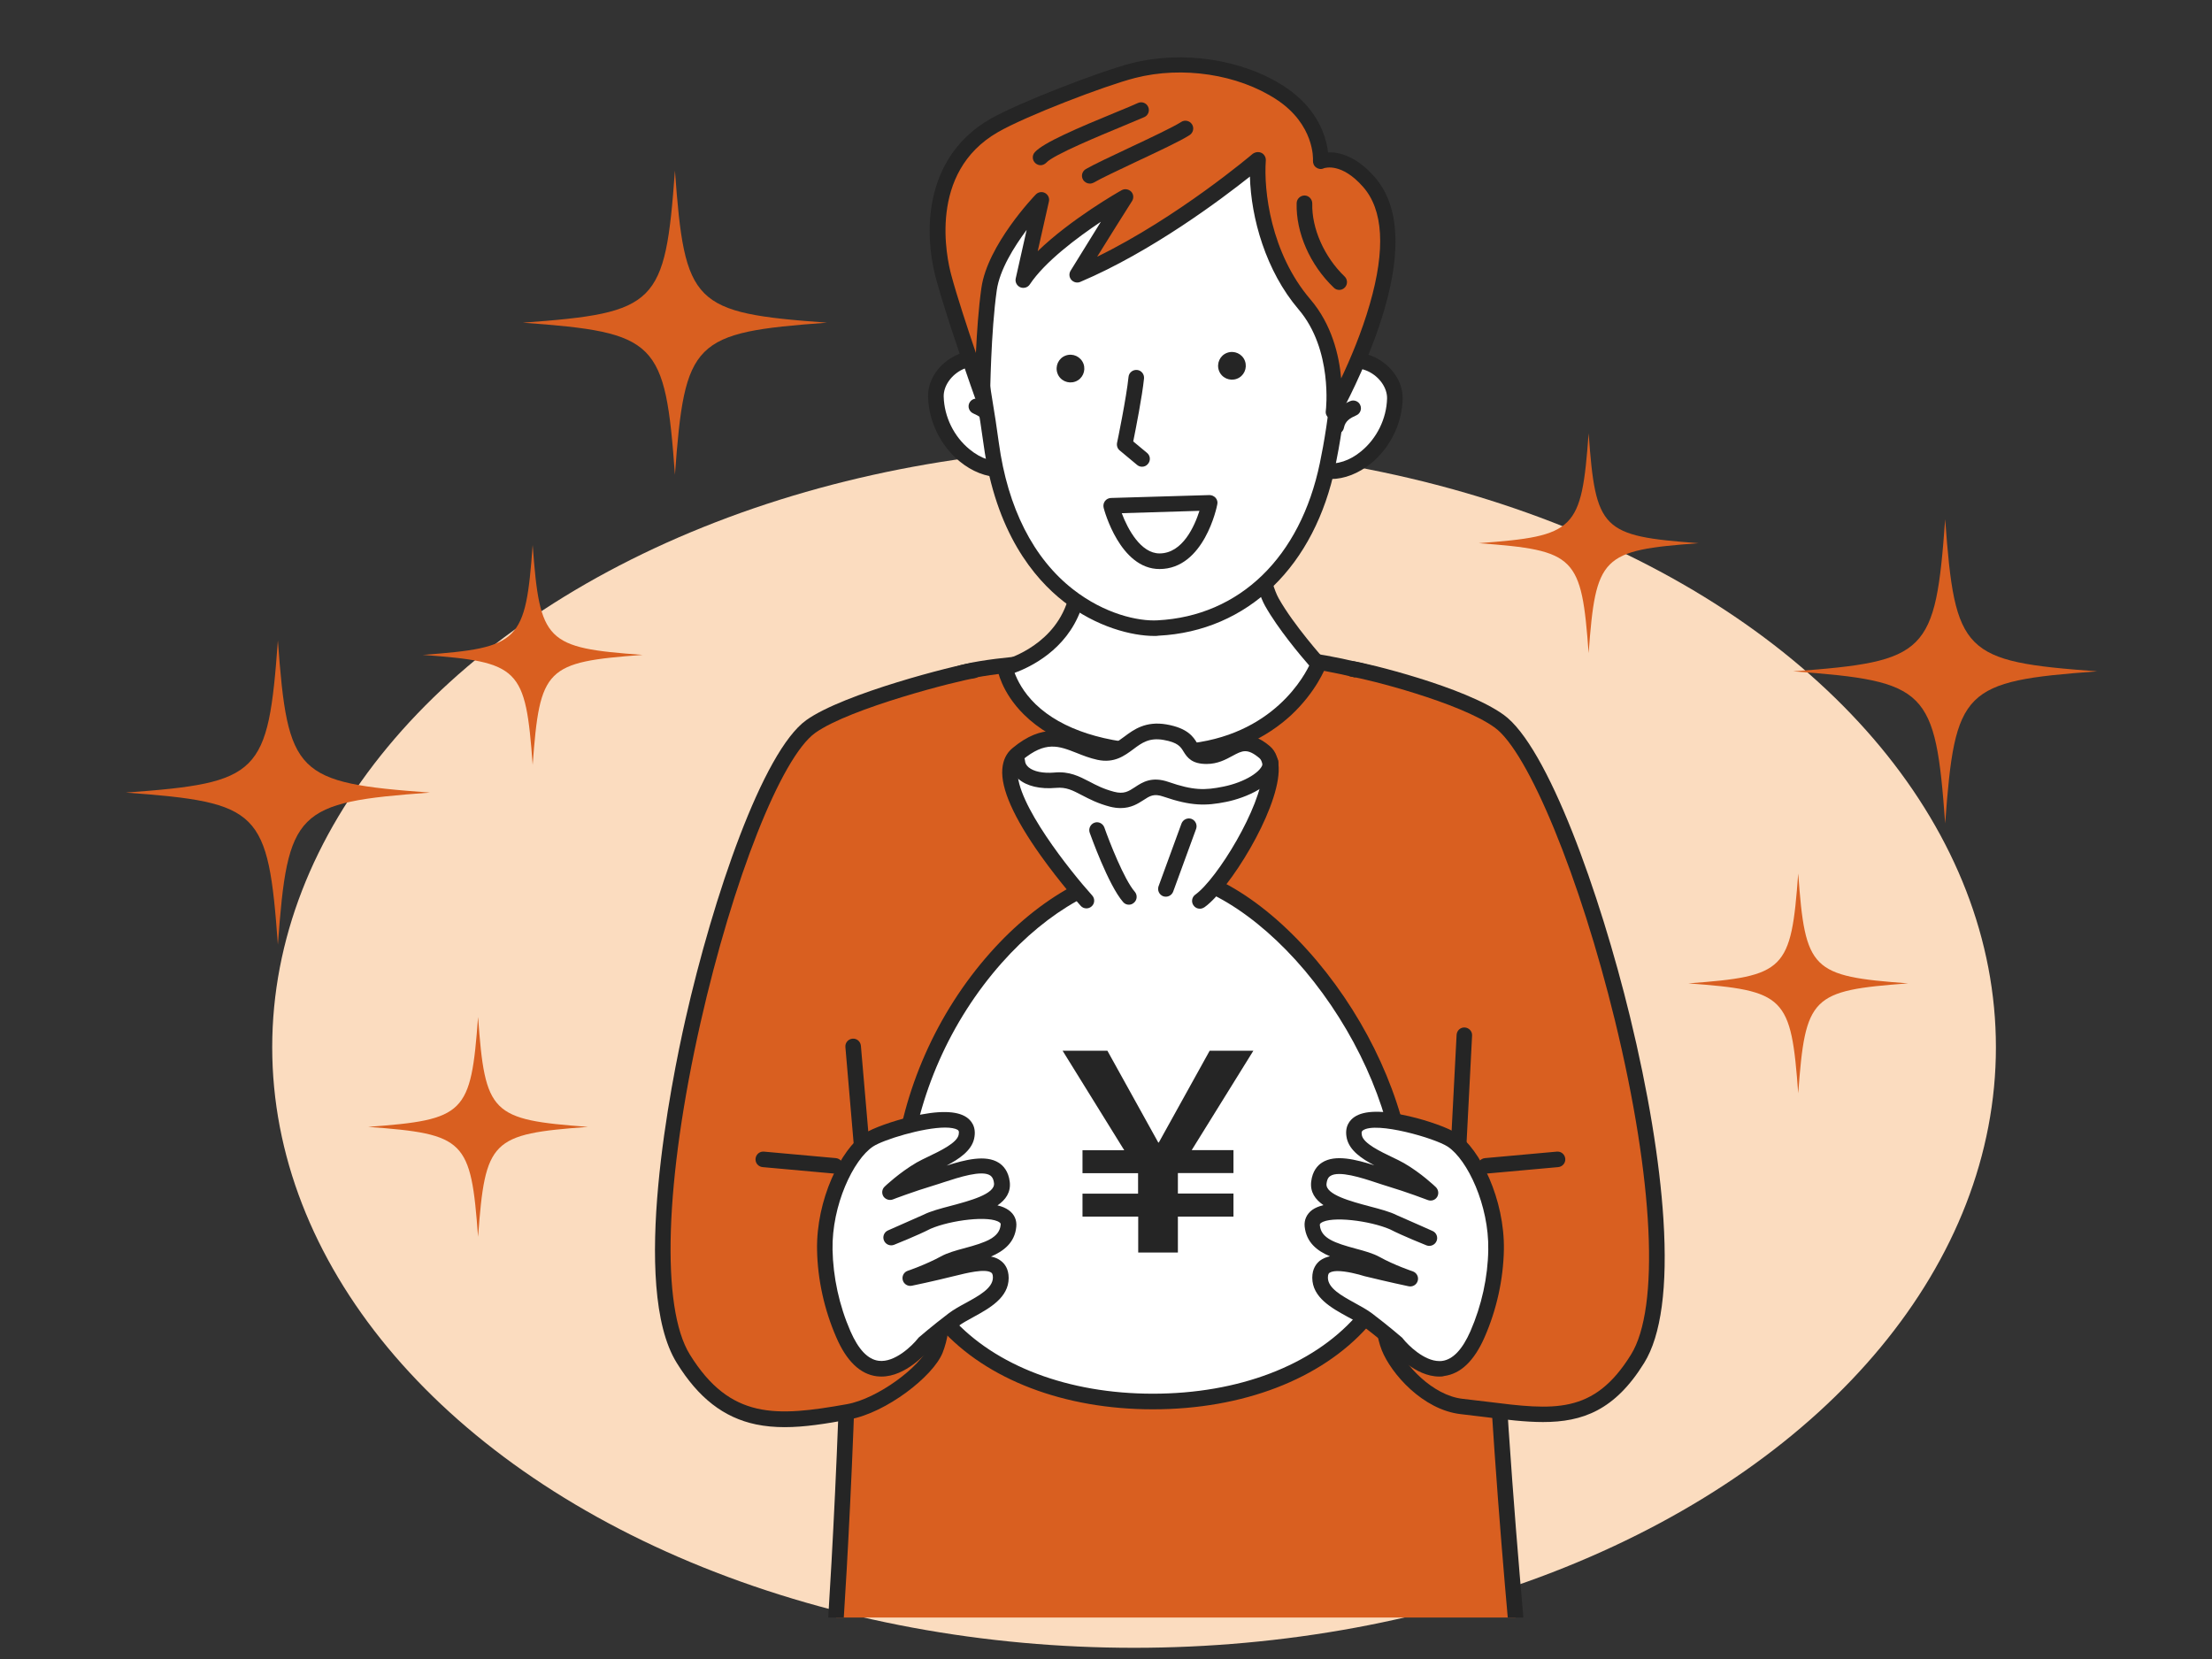
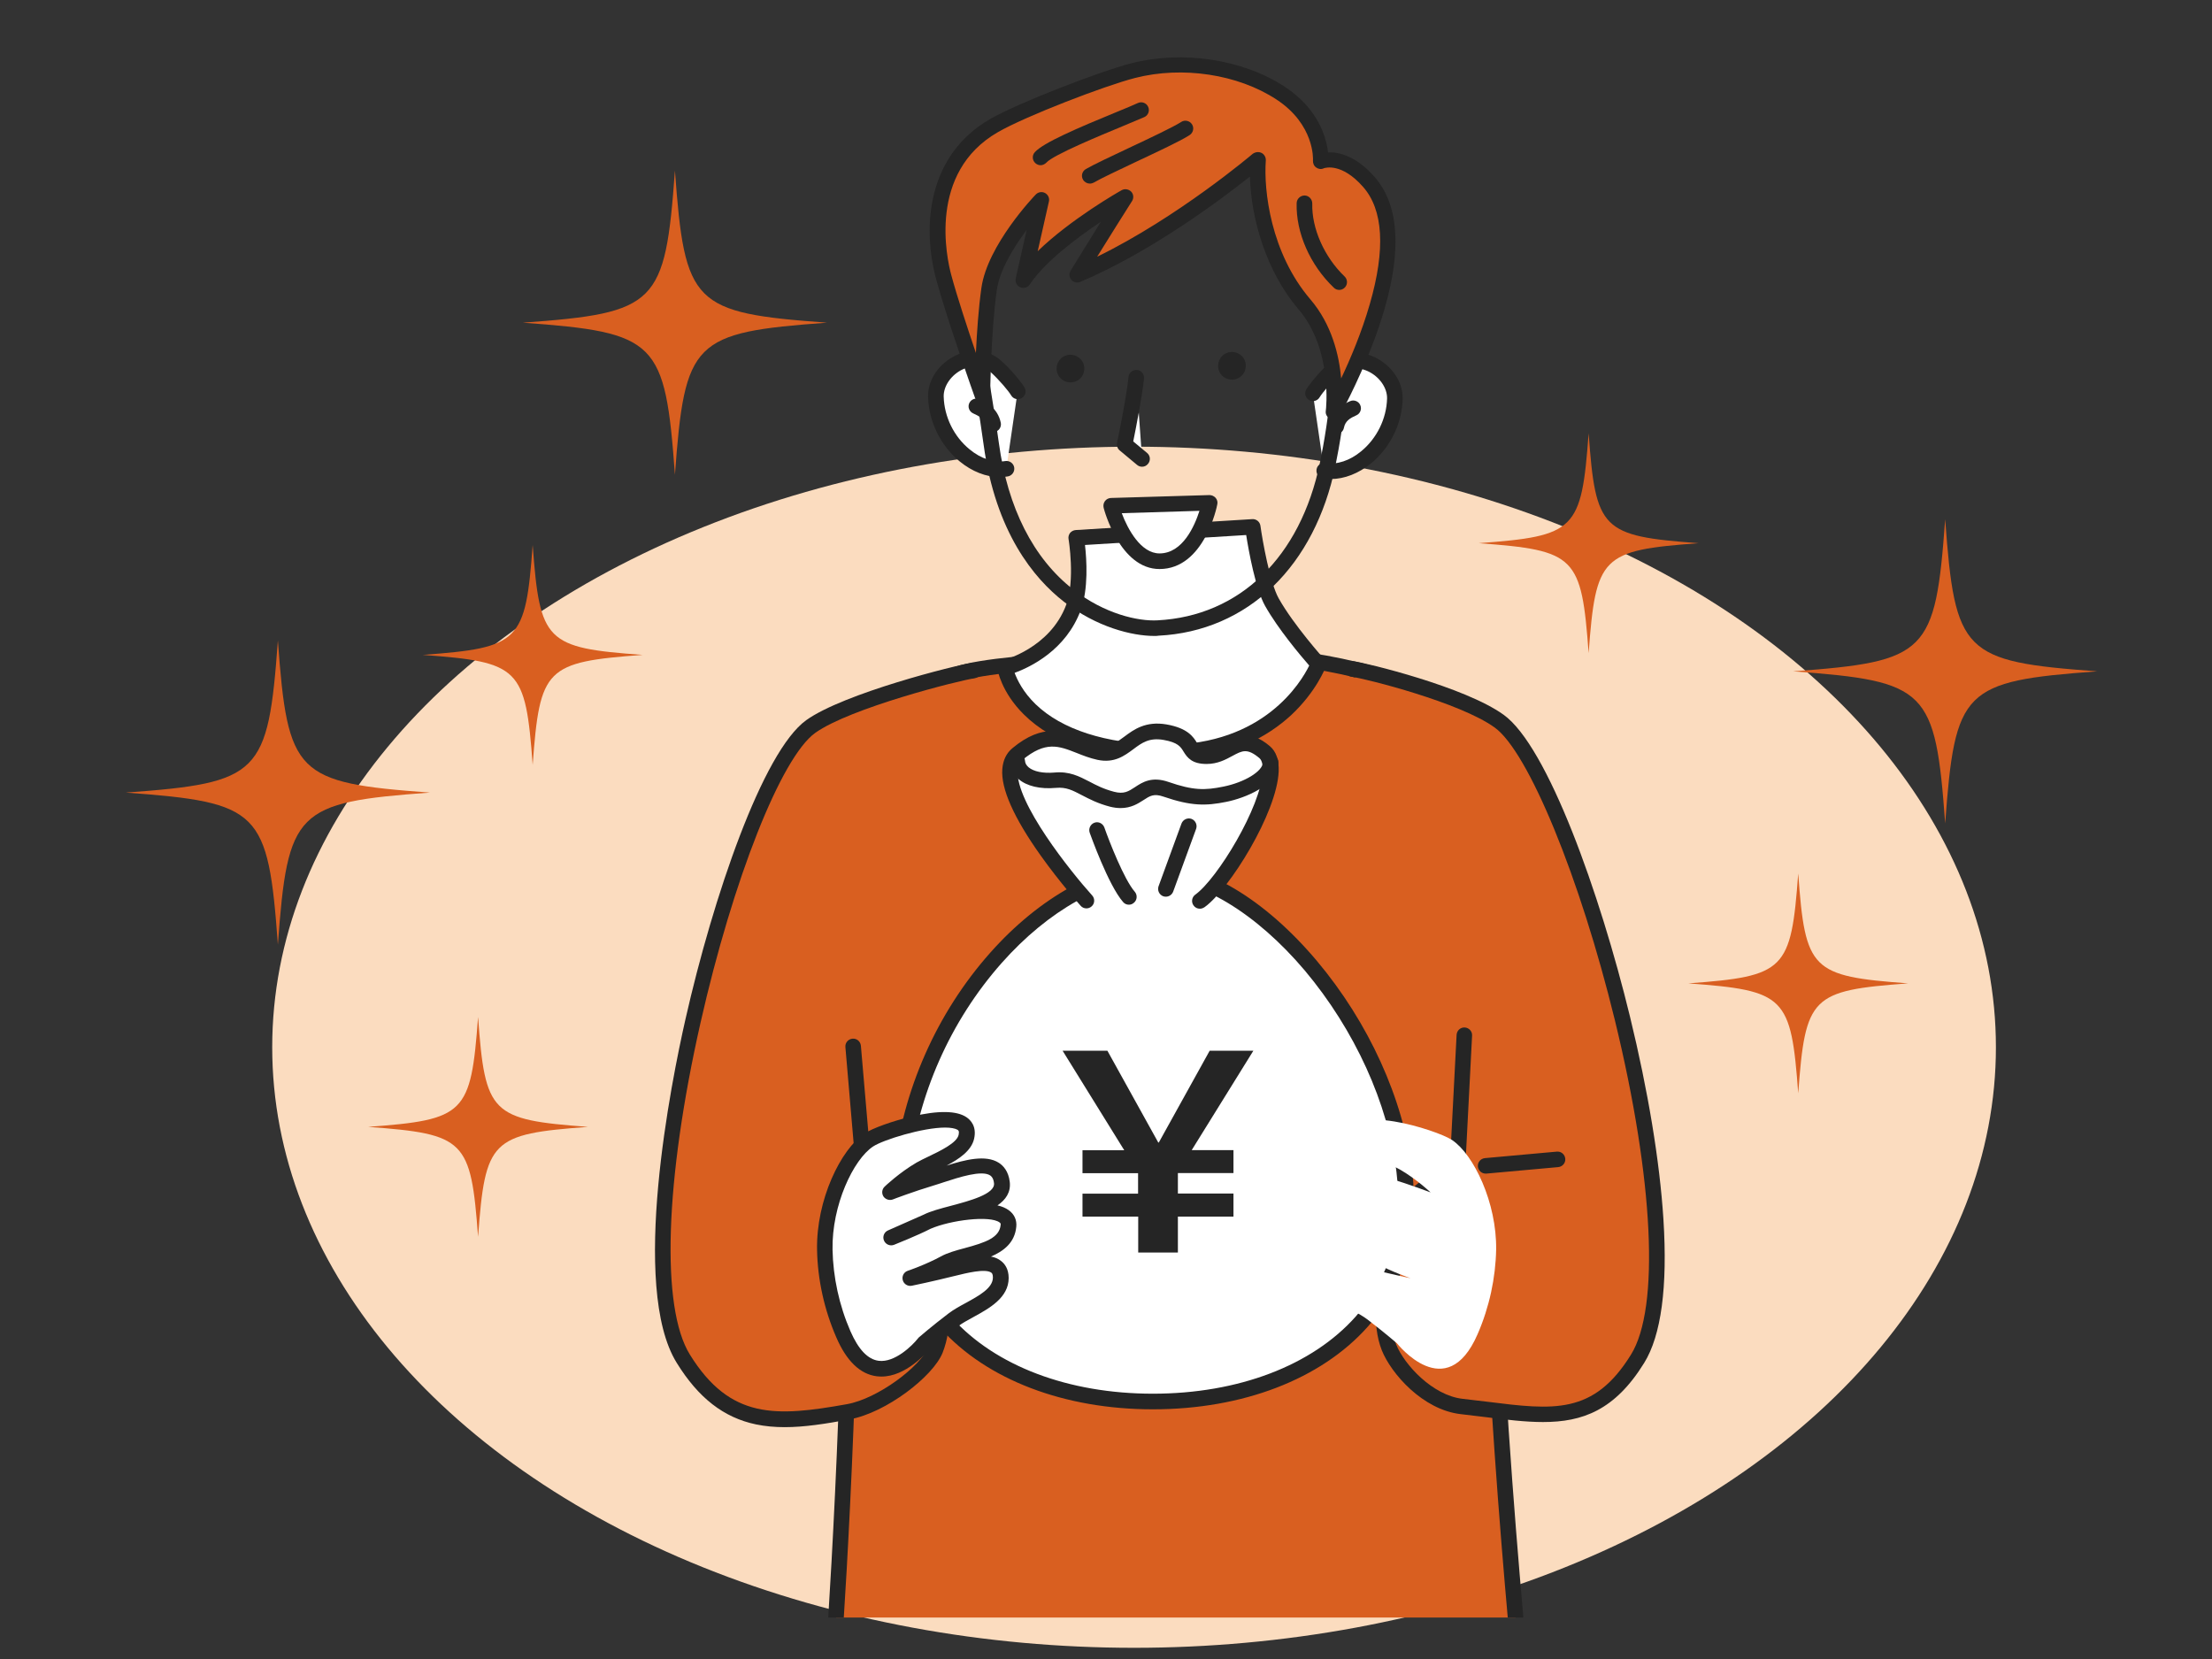
<svg xmlns="http://www.w3.org/2000/svg" xmlns:xlink="http://www.w3.org/1999/xlink" version="1.1" x="0px" y="0px" viewBox="0 0 1600 1200" style="enable-background:new 0 0 1600 1200;" xml:space="preserve">
  <rect x="0" y="0" width="1600" height="1200" fill="#333333" stroke="none" />
  <style type="text/css">
	.st0{fill:#FBDCBF;}
	.st1{clip-path:url(#SVGID_00000147193602244844507510000016925690666348629651_);}
	.st2{fill:#FFFFFF;}
	.st3{fill:#252525;}
	.st4{fill:#D95F20;}
</style>
  <g id="レイヤー_3">
    <ellipse class="st0" cx="820.3" cy="757.5" rx="623.4" ry="434.4" />
  </g>
  <g id="レイヤー_2">
    <g>
      <defs>
        <rect id="SVGID_1_" x="382.8" y="5.5" width="849.3" height="1164.5" />
      </defs>
      <clipPath id="SVGID_00000117638322203069088890000015188348528223841920_">
        <use xlink:href="#SVGID_1_" style="overflow:visible;" />
      </clipPath>
      <g style="clip-path:url(#SVGID_00000117638322203069088890000015188348528223841920_);">
        <g>
          <polygon class="st2" points="1038.5,1432.2 658.7,1432.2 627.7,1208.1 1062.6,1208.1     " />
          <path class="st3" d="M1038.5,1437.8H658.7c-2.8,0-5.2-2.1-5.6-4.9l-31-224c-0.2-1.6,0.3-3.2,1.3-4.5c1.1-1.2,2.6-1.9,4.2-1.9      h434.8c1.6,0,3.1,0.7,4.2,1.9c1.1,1.2,1.6,2.8,1.4,4.4l-24.1,224C1043.7,1435.6,1041.3,1437.8,1038.5,1437.8z M663.6,1426.5      h369.8l22.9-212.8H634.2L663.6,1426.5z" />
        </g>
        <g>
          <path class="st4" d="M1078.7,541.3c-3-7.1-22.5-30.7-28.5-34.4c-6.6-4.1-77.7-30.9-135.1-31.9c-57.4-1-188.7,1.3-222.1,12.5      c-28.3,10.8-60.5,36.3-74.6,55.1c-25.8,34.4-1.6,222.9-3.3,365c-2,161.5-14.7,334.4-15.9,336.9c-3.1,6.1,141,15.4,231.3,18.1      c118.3,3.5,273.1-16,273.1-16s-31.9-301.9-26.1-480.2C1080.7,665.6,1096.9,567.3,1078.7,541.3z" />
          <path class="st3" d="M859.7,1268.7c-10,0-19.9-0.1-29.5-0.4c-44.8-1.3-101.3-4.2-147.6-7.5c-84.3-6-86.3-9.5-88.3-12.9      c-0.9-1.5-1.1-3.3-0.6-4.9c1.6-10.2,13.8-178.9,15.7-335.4c0.6-50.7-2-106.7-4.6-160.8c-4.9-102.7-8.7-183.8,9.1-207.5      c14.3-19,47-45.5,77.1-57c0.1,0,0.1-0.1,0.2-0.1c35.2-11.8,168.5-13.7,224-12.8c57.1,1,129.8,27.7,138,32.7      c6.7,4.2,26.3,27.7,30.5,36.4c13.3,19.9,9.6,71.8,4.8,137.3c-2.1,29.3-4.4,59.7-5.4,90.8c-5.7,175.9,25.7,476.4,26.1,479.4      c0.3,3-1.9,5.8-4.9,6.2C1102.7,1252.4,972,1268.7,859.7,1268.7z M605.2,1241.5c20.8,5,134.1,12.9,225.4,15.6      c104.1,3.1,238.3-11.9,266.8-15.3c-4.3-41.9-30.9-312-25.6-475.5c1-31.4,3.3-61.8,5.4-91.3c4.5-61.3,8.3-114.2-3.1-130.5      c-0.2-0.3-0.4-0.7-0.6-1c-2.6-6.1-21.3-28.7-26.3-31.8c-5.3-3.3-76-30.1-132.2-31.1c-61-1.1-188,1.4-220.1,12.2      c-27.8,10.7-59,35.9-72,53.2c-15.4,20.5-11.2,107.8-6.8,200.2c2.6,54.3,5.2,110.5,4.6,161.5c-1.1,86.1-5.1,171.7-8.3,228.3      c-1.6,28.2-3.4,55.9-5,77.9C606.3,1229.2,605.6,1237.2,605.2,1241.5z M604.5,1245.9c0,0.1,0,0.2-0.1,0.3      C604.5,1246.1,604.5,1246,604.5,1245.9z M594,1242.1C594,1242.1,594,1242.1,594,1242.1C594,1242.1,594,1242.1,594,1242.1z" />
        </g>
        <g>
          <path class="st4" d="M1059.3,748.8l-4.7,91l-37.3,30.2c0,0-26.7,69.1-12.5,104.6c6.3,15.7,28,40,52.6,42.8      c59.2,6.6,94.9,17.6,127.2-34.5c50-80.6-45.8-422.3-100.2-461.3c-26.4-18.9-94.9-36.1-105.9-37.7" />
          <path class="st3" d="M1116.1,1028.6c-12.8,0-26.6-1.7-41.8-3.6c-5.7-0.7-11.5-1.4-17.6-2.1c-27.6-3.1-50.5-29.4-57.2-46.2      c-14.8-37.1,11.4-105.8,12.5-108.7c0.4-0.9,0.9-1.7,1.7-2.3L1049,837l4.6-88.5c0.2-3.1,2.8-5.5,5.9-5.3c3.1,0.2,5.5,2.8,5.3,5.9      l-4.7,91c-0.1,1.6-0.8,3.1-2.1,4.1l-36.1,29.2c-3.6,9.8-24.2,68.7-12,99.1c5.8,14.5,26.2,36.8,48,39.3      c6.2,0.7,12.1,1.4,17.8,2.1c48,6,77,9.6,104-34c21-33.8,16.5-126.5-11.6-241.9c-25.2-103.2-62.6-194.3-87-211.8      c-25.3-18.2-92.4-35.1-103.5-36.7c-3.1-0.4-5.2-3.3-4.8-6.4c0.4-3.1,3.3-5.2,6.4-4.8c9.3,1.3,80.2,18.4,108.4,38.7      c31.8,22.8,69.7,129.1,91.4,218.3c13.1,53.8,21.5,104.5,24.2,146.6c3.1,49-1.6,84-13.9,103.9      C1168.1,1020.1,1144.7,1028.6,1116.1,1028.6z" />
        </g>
        <g>
          <path class="st2" d="M906.2,381c0,0,5.6,39.8,13.9,54.5c11.4,20.2,33.6,44.9,33.6,44.9s-24.9,65.8-113.9,63.9      C736.2,542,727,482.9,727,482.9s36.6-8.9,49.5-43.6c7.2-19.4,2-50.5,2-50.5L906.2,381z" />
          <path class="st3" d="M843.4,549.9c-1.3,0-2.5,0-3.8,0c-44.4-0.9-77.8-12.1-99-33.1c-16.4-16.2-19-32.3-19.2-32.9      c-0.4-2.9,1.4-5.6,4.2-6.3c0.3-0.1,33.9-8.7,45.6-40.1c6.6-17.7,1.8-47.3,1.7-47.6c-0.3-1.6,0.2-3.2,1.1-4.4      c1-1.2,2.5-2,4.1-2.1l127.7-7.9c2.9-0.2,5.5,1.9,5.9,4.8c1.5,10.8,6.9,41.3,13.2,52.5c10.9,19.4,32.6,43.6,32.9,43.9      c1.4,1.6,1.8,3.8,1.1,5.8c-0.3,0.7-6.9,17.9-25,34.8C917.7,532.2,889.1,549.9,843.4,549.9z M733.9,486.7      c1.9,5.1,6.1,13.9,15.2,22.7c19,18.3,50.4,28.4,90.8,29.3c1.2,0,2.4,0,3.6,0c70.6,0,97.6-45.2,103.5-57.3      c-6.2-7.1-22.5-26.4-31.9-43.1c-6.9-12.2-11.9-39.8-13.7-51.3l-116.6,7.2c1.2,10.4,2.6,31.9-3.1,47.2      C771,470.3,745.3,482.5,733.9,486.7z" />
        </g>
        <g>
          <line class="st2" x1="1074.6" y1="843.3" x2="1126.6" y2="838.6" />
          <path class="st3" d="M1074.6,848.9c-2.9,0-5.3-2.2-5.6-5.1c-0.3-3.1,2-5.8,5.1-6.1l52-4.7c3.1-0.3,5.8,2,6.1,5.1      c0.3,3.1-2,5.8-5.1,6.1l-52,4.7C1075,848.9,1074.8,848.9,1074.6,848.9z" />
        </g>
        <g>
          <path class="st4" d="M617.1,757l7.1,82.7l46.1,30.7c0,0,20.4,70.6,6.2,106c-6.3,15.7-38.7,40.4-63.1,44.7      c-48,8.6-86.9,13.6-119.2-38.4c-50-80.6,37.8-418.3,92.2-457.3c26.4-18.9,106.7-38.9,117.7-40.5" />
          <path class="st3" d="M567.6,1032.3c-7.1,0-14-0.6-20.8-2c-23.3-4.9-41.6-19.1-57.3-44.5c-34-54.8-3.8-204,6.3-248.5      c20-88.4,55.9-193.8,87.4-216.4c27.1-19.4,108-39.8,120.2-41.5c3.1-0.4,5.9,1.7,6.4,4.8c0.4,3.1-1.7,5.9-4.8,6.4      c-11.4,1.6-90.1,21.5-115.3,39.5c-24.6,17.6-59.5,105.8-83,209.7c-25.8,114.1-28.8,206-7.7,240c29.2,47.1,62.4,45,113.5,35.9      c22.6-4,53.4-27.4,58.9-41.3c12-30.1-2.8-89-5.9-100.4l-44.4-29.6c-1.4-0.9-2.3-2.5-2.5-4.2l-7.1-82.8c-0.3-3.1,2-5.8,5.1-6.1      c3.1-0.3,5.8,2,6.1,5.1l6.9,80.1l43.9,29.2c1.1,0.7,1.9,1.8,2.3,3.1c0.9,3,20.8,72.8,6,109.7c-6.8,17-40.7,43.4-67.4,48.2      C597.1,1029.9,581.9,1032.3,567.6,1032.3z" />
        </g>
        <g>
          <line class="st2" x1="604.1" y1="843.3" x2="552.1" y2="838.6" />
-           <path class="st3" d="M604.1,848.9c-0.2,0-0.3,0-0.5,0l-52-4.7c-3.1-0.3-5.4-3-5.1-6.1c0.3-3.1,3-5.4,6.1-5.1l52,4.7      c3.1,0.3,5.4,3,5.1,6.1C609.5,846.8,607,848.9,604.1,848.9z" />
        </g>
        <g>
          <g>
            <path class="st2" d="M957.8,340.5c22.9,3.8,50.1-20.7,51-52.1c0.6-19.7-26.4-37-43.3-22.1c-6.2,5.5-13.5,14-15.9,18.1" />
            <path class="st3" d="M962.6,346.5c-1.9,0-3.8-0.2-5.7-0.5c-3.1-0.5-5.1-3.4-4.6-6.5c0.5-3.1,3.4-5.1,6.5-4.6       c8.2,1.4,17.6-1.7,25.8-8.5c11.3-9.3,18.3-23.5,18.7-38.1c0.2-7.7-5.5-15.9-13.9-19.8c-3.5-1.6-12.4-4.7-20.1,2.1       c-6.1,5.4-12.8,13.5-14.8,16.8c-1.6,2.7-5.1,3.5-7.7,1.9c-2.7-1.6-3.5-5.1-1.9-7.7c2.7-4.4,10.3-13.5,17-19.4       c8.8-7.8,20.9-9.2,32.3-3.9c12.5,5.9,20.7,18,20.4,30.3c-0.5,17.8-9,35.2-22.8,46.5C982.7,342.5,972.4,346.5,962.6,346.5z" />
          </g>
          <g>
-             <path class="st2" d="M978.8,295.3c-4.7,2.2-10.6,5.2-12.2,13" />
            <path class="st3" d="M966.6,313.9c-0.4,0-0.8,0-1.1-0.1c-3-0.6-5-3.6-4.4-6.6c2.2-11,11.1-15.1,15.4-17c2.8-1.3,6.2,0,7.4,2.8       c1.3,2.8,0,6.2-2.8,7.4c-4.5,2-8,4-9,9C971.6,312.1,969.3,313.9,966.6,313.9z" />
          </g>
          <g>
            <path class="st2" d="M727.9,339.1c-22.9,3.8-50.1-20.7-51-52.1c-0.6-19.7,26.4-37,43.3-22.1c6.2,5.5,13.5,14,15.9,18.1" />
            <path class="st3" d="M723.2,345.1c-9.8,0-20.1-4-29.1-11.4c-13.7-11.3-22.3-28.7-22.8-46.5c-0.4-12.3,7.8-24.4,20.4-30.3       c11.4-5.4,23.5-3.9,32.3,3.9c6.7,5.9,14.3,14.9,17,19.4c1.6,2.7,0.8,6.1-1.9,7.7c-2.7,1.6-6.1,0.8-7.7-1.9       c-1.9-3.2-8.7-11.3-14.8-16.8c-7.7-6.8-16.6-3.7-20.1-2.1c-8.4,3.9-14.1,12.1-13.9,19.8c0.4,14.6,7.4,28.9,18.7,38.1       c8.2,6.8,17.6,9.9,25.8,8.5c3.1-0.5,6,1.6,6.5,4.6c0.5,3.1-1.6,6-4.6,6.5C727,345,725.1,345.1,723.2,345.1z" />
          </g>
          <g>
            <path class="st2" d="M706.2,293.9c4.7,2.2,10.6,5.2,12.2,13" />
            <path class="st3" d="M718.4,312.5c-2.6,0-5-1.8-5.5-4.5c-1-5-4.5-7-9-9c-2.8-1.3-4.1-4.6-2.8-7.4c1.3-2.8,4.6-4.1,7.4-2.8       c4.3,1.9,13.1,6,15.4,17c0.6,3-1.3,6-4.4,6.6C719.2,312.5,718.8,312.5,718.4,312.5z" />
          </g>
          <g>
-             <path class="st2" d="M704.4,195.8c-4.6,31.1,6.7,82.2,12.6,125.4c15.5,113.5,93.3,134.6,120.6,133.2       c62.1-3.2,108.2-48.4,122.6-118.3c7.5-36.3,15.6-97.7,1.4-137.9c-14.1-40.2-63.2-142.4-158.9-82.6       C746.6,150.7,712.6,139.5,704.4,195.8z" />
            <path class="st3" d="M835,460c-16.2,0-41.9-6.4-65.5-24.8c-21.7-16.9-49.3-50.2-58-113.4c-1.4-10.5-3.2-21.8-5-32.7       c-5.5-34.4-11.2-69.9-7.6-94.3c6.1-41.3,26.4-49.7,54.5-61.2c13.5-5.5,28.7-11.8,46.4-22.9c30.3-19,59-23.9,85.3-14.7       c48.1,16.9,73.3,75.7,82,100.2c15.9,45.1,4.4,113.6-1.2,140.9c-7.3,35.5-22.9,65.6-45,87c-22.4,21.7-51,34.1-82.8,35.7       C837,460,836,460,835,460z M858.7,102.9c-16.7,0-34.4,5.8-53,17.5c-18.5,11.6-34.9,18.3-48.1,23.7       c-27.4,11.3-42.5,17.5-47.7,52.5l0,0c-3.3,22.7,2.2,57.3,7.6,90.9c1.8,10.9,3.6,22.3,5,32.9c6.4,47,25,83.6,53.8,106       c22.7,17.7,47,23.1,61,22.3c59.4-3.1,103.3-45.7,117.4-113.8c5.5-26.4,16.6-92.5,1.6-134.9c-6.3-17.9-30.3-77.6-75.1-93.3       C874,104.2,866.5,102.9,858.7,102.9z M704.4,195.8L704.4,195.8L704.4,195.8z" />
          </g>
          <g>
            <path class="st2" d="M875,363.7c0,0-8.3,42.2-36.3,42.2c-24.5,0-35-40.1-35-40.1L875,363.7z" />
            <path class="st3" d="M838.7,411.6c-28.5,0-40-42.5-40.4-44.3c-0.4-1.7-0.1-3.4,0.9-4.8c1-1.4,2.6-2.2,4.3-2.3l71.3-2.1       c1.7,0,3.3,0.7,4.5,2c1.1,1.3,1.6,3,1.2,4.7C880.2,366.7,870.9,411.6,838.7,411.6z M811.4,371.2c4.4,11.8,13.9,29.1,27.3,29.1       c16.8,0,25.4-19.9,28.9-30.8L811.4,371.2z" />
          </g>
          <g>
            <path class="st2" d="M826.1,332l-12.6-10.5c0,0,6.8-32.9,8.4-48.2" />
            <path class="st3" d="M826.1,337.6c-1.3,0-2.5-0.4-3.6-1.3l-12.6-10.5c-1.6-1.3-2.3-3.4-1.9-5.5c0.1-0.3,6.8-32.8,8.3-47.7       c0.3-3.1,3.1-5.3,6.2-5c3.1,0.3,5.3,3.1,5,6.2c-1.3,12.7-6,36.7-7.8,45.5l10,8.3c2.4,2,2.7,5.5,0.7,7.9       C829.3,336.9,827.7,337.6,826.1,337.6z" />
          </g>
          <path class="st3" d="M900.5,261.1c1.9,5.2-0.7,11-5.9,12.9c-5.2,1.9-11-0.7-12.9-5.9c-1.9-5.2,0.7-11,5.9-12.9      C892.8,253.3,898.6,255.9,900.5,261.1z" />
          <path class="st3" d="M783.7,263.1c1.9,5.2-0.7,11-5.9,12.9c-5.2,1.9-11-0.7-12.9-5.9c-1.9-5.2,0.7-11,5.9-12.9      C776,255.3,781.7,257.9,783.7,263.1z" />
          <g>
            <path class="st4" d="M715.6,209c-4.4,30.8-4.9,76.9-4.9,76.9s-19.9-55.2-28-85.3c-8.1-30.1-9.8-83.2,36.4-109.8       C739,79.3,796.8,56.9,819.7,51c37.3-9.6,79-2,106.7,16.2c31,20.4,29,49.3,29,49.3s15.5-6.8,34.6,14.7       c43,48.3-27.9,169-25.6,166.5c0,0,5.9-46.1-21-77.6c-28.3-33.1-35.5-78.5-33.6-104.5c0,0-64.3,54.9-130.8,83       c0,0,26.6-43.1,35-56.1c0,0-54.7,31-73.9,60l13.1-57.9C753.4,144.6,719.8,179.6,715.6,209z" />
            <path class="st3" d="M964.5,303.4c-1.1,0-2.2-0.3-3.2-1c-1-0.7-2.8-2.4-2.3-5.4l0,0c0.1-0.4,5.2-44.1-19.7-73.2       c-23.8-27.9-34.4-66.2-35.2-96.1c-20.5,16.3-71.2,54.4-122.7,76.2c-2.3,1-4.9,0.3-6.5-1.5c-1.6-1.9-1.8-4.5-0.5-6.6       c0.2-0.3,11.7-19,21.9-35.4c-17.2,11.5-40.5,28.9-51.4,45.3c-1.5,2.3-4.4,3.1-6.9,2.1c-2.5-1.1-3.9-3.8-3.3-6.4l7.9-35.1       c-9.1,12.2-19.5,28.8-21.6,43.6l0,0c-4.3,30.1-4.8,75.7-4.8,76.1c0,2.7-2,5-4.7,5.5c-2.7,0.5-5.3-1.1-6.2-3.6       c-0.2-0.6-20-55.8-28.1-85.7c-10.6-39.2-5.9-90.3,39-116.1c20.5-11.8,79.2-34.4,102-40.3c37.3-9.6,80.9-2.9,111.2,17       c24.2,15.9,30,36.7,31.2,47.4c7.6-0.3,20,2.3,33.5,17.6c17.5,19.7,20,51.9,7.4,95.6c-9.7,33.5-25.4,63.9-30.5,73.8       c-0.5,0.9-0.9,1.8-1.2,2.4c-0.2,0.8-0.7,1.5-1.2,2.2C967.6,302.7,966,303.4,964.5,303.4z M910,110c0.9,0,1.7,0.2,2.5,0.6       c2,1,3.2,3.2,3.1,5.4c-1.6,21.5,3.4,66.8,32.2,100.5c15.5,18.1,20.8,40.4,22.3,57.2c6.6-13.9,14.8-33.2,20.7-53.7       c11.5-39.8,9.8-68.4-5-85c-15.4-17.4-27.2-13.6-28.2-13.3c-1.8,0.9-3.8,0.7-5.5-0.5c-1.7-1.1-2.5-3.1-2.4-5.1       c0.1-1,1.2-26.1-26.5-44.2c-27.8-18.2-67.9-24.3-102.2-15.5c-22.2,5.7-79.3,27.7-99.2,39.2c-50.8,29.2-37,91.3-33.7,103.4       c4.2,15.6,11.7,38.3,17.8,56.3c0.7-14.9,1.9-32.6,4-47.2c4.4-30.8,37.9-66,39.3-67.4c1.7-1.8,4.5-2.3,6.7-1.1       c2.2,1.2,3.4,3.7,2.8,6.2l-8.1,35.9c23.9-23.2,58.8-43.1,60.7-44.1c2.2-1.3,5.1-0.8,6.9,1c1.8,1.9,2,4.7,0.6,6.9       c-5,7.8-16.7,26.5-25.2,40.2c58.7-28.7,112-74,112.6-74.5C907.4,110.4,908.7,110,910,110z M715.6,209L715.6,209L715.6,209z" />
          </g>
          <path class="st3" d="M968.7,209.7c-1.4,0-2.8-0.5-3.9-1.6c-17.2-16.4-27.5-39.8-26.9-61.2c0.1-3.1,2.7-5.5,5.8-5.5      c3.1,0.1,5.5,2.7,5.5,5.8c-0.5,18,8.7,38.7,23.4,52.8c2.2,2.1,2.3,5.7,0.2,7.9C971.7,209.1,970.2,209.7,968.7,209.7z" />
          <path class="st3" d="M752.7,119.5c-1.3,0-2.7-0.5-3.8-1.5c-2.3-2.1-2.5-5.6-0.4-7.9c6.2-6.9,30.7-17.4,59.7-29.3      c6.3-2.6,11.7-4.8,14.9-6.3c2.8-1.3,6.2,0,7.4,2.8c1.3,2.8,0,6.2-2.8,7.4c-3.4,1.5-8.9,3.8-15.2,6.4      c-16.4,6.8-50.6,20.9-55.6,26.5C755.7,118.8,754.2,119.5,752.7,119.5z" />
          <path class="st3" d="M788.3,132.8c-1.9,0-3.8-1-4.9-2.8c-1.6-2.7-0.7-6.1,2-7.7c5.4-3.1,17.9-9.1,31.2-15.3      c15.1-7.1,32.3-15.2,37.8-18.8c2.6-1.7,6.1-0.9,7.8,1.7c1.7,2.6,0.9,6.1-1.7,7.8c-6.1,4-22.9,11.9-39.1,19.5      c-13.1,6.2-25.4,12-30.3,14.9C790.3,132.5,789.3,132.8,788.3,132.8z" />
        </g>
        <g>
          <g>
            <path class="st2" d="M1015.7,847.1c13.6,111.9-81.4,166.6-181.8,166.6s-193.7-54.5-181.8-166.6       C665.1,725.2,760.3,630,833.9,630C908.9,630,1002.7,740.3,1015.7,847.1z" />
            <path class="st3" d="M833.9,1019.4c-64.1,0-120.1-21.4-153.6-58.6c-26.9-29.9-38.5-69.4-33.7-114.2       c6.2-57.9,30.9-113.8,69.6-157.4c35.9-40.5,80-64.7,117.8-64.7c37.6,0,80.7,25.7,118.5,70.5c37.5,44.6,62.6,99.8,68.9,151.5       c5.4,44.3-5.7,83.4-32.2,113.3C955.5,997.6,898.9,1019.4,833.9,1019.4z M833.9,635.6c-34.7,0-75.6,22.8-109.4,61       c-37.1,41.9-60.9,95.6-66.8,151.1c-4.5,42.2,5.9,77.7,30.9,105.5c31.4,34.9,84.3,54.9,145.3,54.9c61.8,0,115.3-20.4,146.8-55.9       c24.6-27.8,34.5-62.9,29.4-104.5c-6-49.6-30.2-102.7-66.3-145.7C908.7,660.5,867.6,635.6,833.9,635.6z" />
          </g>
          <g>
            <path class="st2" d="M785.7,651.6c0,0-75.9-84.4-50-106c26-21.6,39-5.8,59.2-1.4c20.2,4.3,23.1-18.8,47.6-14.4       c24.5,4.3,13,17.3,30.3,17.3c17.3,0,23.1-18.8,41.8-2.9c18.8,15.9-26.5,93.1-46.7,107.5" />
            <path class="st3" d="M867.9,657.3c-1.8,0-3.5-0.8-4.6-2.4c-1.8-2.5-1.2-6,1.3-7.8c15.8-11.3,47.7-63.5,48.8-89.4       c0.1-3.2-0.2-7.4-2.4-9.3c-8.8-7.4-12.4-5.5-19.6-1.6c-4.8,2.6-10.7,5.8-18.6,5.8c-10.4,0-13.9-4.3-16.8-9.1       c-2-3.3-4-6.5-14.4-8.3c-10.3-1.8-15.7,2.1-21.8,6.7c-6.5,4.8-13.8,10.3-26,7.7c-5.5-1.2-10.4-3.1-15.1-5       c-13-5.1-22.4-8.8-39.3,5.2c-2,1.7-3.1,4-3.3,7.3c-1.7,23.3,38.3,73.3,53.9,90.6c2.1,2.3,1.9,5.9-0.4,7.9       c-2.3,2.1-5.9,1.9-7.9-0.4c-0.6-0.7-14.8-16.5-28.9-36.3c-19.5-27.4-28.9-48.5-27.8-62.6c0.5-6.4,2.9-11.5,7.4-15.2       c22-18.3,37.2-12.3,50.6-7c4.3,1.7,8.7,3.4,13.4,4.4c7.2,1.5,11.3-1.5,16.9-5.7c6.8-5.1,15.4-11.4,30.5-8.8       c15.5,2.7,19.5,9.2,22.1,13.5c1.8,2.9,2.2,3.7,7.2,3.7c5.1,0,9-2.1,13.2-4.4c7.8-4.2,17.6-9.5,32.2,2.9       c4.6,3.9,6.7,10,6.4,18.3c-1.2,30-35.7,85.3-53.5,98.1C870.2,656.9,869.1,657.3,867.9,657.3z" />
          </g>
          <path class="st3" d="M816.6,654.4c-1.6,0-3.1-0.6-4.2-1.9c-10.7-12.2-23.6-48.6-24.2-50.2c-1-2.9,0.5-6.1,3.4-7.2      s6.1,0.5,7.2,3.4c3.5,10,14.3,37.7,22,46.5c2,2.3,1.8,5.9-0.5,7.9C819.2,653.9,817.9,654.4,816.6,654.4z" />
          <path class="st3" d="M843.3,648.6c-0.6,0-1.3-0.1-1.9-0.3c-2.9-1.1-4.4-4.3-3.4-7.2l16.6-45.4c1.1-2.9,4.3-4.4,7.2-3.4      c2.9,1.1,4.4,4.3,3.4,7.2l-16.6,45.4C847.7,647.2,845.6,648.6,843.3,648.6z" />
          <g>
            <path class="st3" d="M801,760l36.8,66.4h0.4L875,760h31.6L862,831.9h30.2v16.6h-40.2v14.8h40.2V880h-40.2v26h-28.7v-26H783       v-16.6h40.2v-14.8H783v-16.6h30.2L768.6,760H801z" />
          </g>
          <path class="st3" d="M810.6,584.5c-2.3,0-4.9-0.3-7.7-1c-8.8-2.3-14.9-5.5-20.3-8.3c-6.9-3.6-11.4-6-18.9-5.3      c-11.3,1-20.9-1.2-27-6.4c-3.9-3.3-6.2-7.6-6.5-12.5c-0.2-3.1,2.1-5.8,5.2-6c3.1-0.2,5.8,2.1,6,5.2c0.1,1.9,1,3.4,2.6,4.8      c3.7,3.1,10.5,4.5,18.7,3.8c10.8-1,17.8,2.7,25.2,6.5c5.1,2.7,10.3,5.4,17.9,7.4c7.2,1.9,10.5-0.3,15.1-3.3      c5.4-3.6,12.2-8,24.3-3.8c17.9,6.2,26.3,6.1,39.6,3.4c15.5-3.1,28.7-11.2,28.7-17.6c0-3.1,2.5-5.6,5.6-5.6s5.6,2.5,5.6,5.6      c0,16.7-24.7,26-37.7,28.6c-14.8,3-25.4,3.1-45.5-3.8c-6.9-2.4-9.8-0.5-14.5,2.6C823.1,581.3,818.1,584.5,810.6,584.5z" />
        </g>
        <g>
          <path class="st2" d="M1050.3,824.6c-11.2-7.5-76.4-27.5-70.7-2.2c2.5,11.2,23.5,18.1,33.1,23.6c12.1,7,22.1,16.5,22.1,16.5      s-15.5-5.9-29.6-10.1c-17.1-5.1-48.7-19.1-51.1,3c-2,18.1,39.9,21,54,28.4c9.1,4.7,26,11.4,26,11.4s-16.2-7.1-26-11.4      c-16.9-7.5-60.3-13.8-58.7,2.8c2,20.1,32.6,19.7,46.1,27.2c11.2,6.2,24.9,10.8,24.9,10.8s-16.1-3.4-30-6.9      c-12.6-3.2-35.5-9.7-35.5,6.3c0,15.4,22.7,21.7,34.2,30.4c12.3,9.4,21.4,17.3,21.4,17.3s35.7,45.4,58.3-6.7      c8.5-19.5,13-40.7,13.4-61.1C1082.7,870,1066,835.1,1050.3,824.6z" />
-           <path class="st3" d="M1041.1,995.7c-17.5,0-32.2-16.9-34.8-20c-1.8-1.5-10.1-8.6-20.7-16.7c-2.9-2.2-6.8-4.4-11-6.6      c-11.3-6.2-25.4-13.9-25.4-28.2c0-6.6,3-10.3,5.5-12.3c2.1-1.6,4.6-2.6,7.3-3.2c-9.3-3.9-17.1-10-18.3-21.5      c-0.5-4.8,1.5-9.1,5.4-12c2.2-1.6,5-2.7,8.2-3.5c-6-4.1-9.7-9.4-8.9-16.9c0.9-7.8,4.7-11.9,7.9-13.9c9.5-6.1,24.5-2.2,37.8,2      c-9.1-4.7-17.9-10.7-19.9-19.4c-2-8.9,2.5-13.5,5.4-15.5c7.1-4.9,20.4-5.1,39.7-0.6c13.8,3.2,28.5,8.5,34.2,12.3l0,0      c0,0,0,0,0,0c17.1,11.4,34.9,47.9,34.3,84.2c-0.4,21.4-5.2,43.3-13.9,63.2c-7.5,17.2-17.3,26.6-29.3,28.2      C1043.4,995.7,1042.2,995.7,1041.1,995.7z M967.5,919.4c-2.5,0-4.6,0.4-5.9,1.3c-0.3,0.2-1.1,0.9-1.1,3.4      c0,7.7,9.9,13.1,19.5,18.4c4.5,2.5,8.8,4.8,12.4,7.5c12.4,9.4,21.3,17.2,21.7,17.5c0.3,0.2,0.5,0.5,0.7,0.8      c3.7,4.7,15.3,16.2,26.3,16.2c0.7,0,1.3,0,2-0.1c7.8-1,14.7-8.3,20.5-21.5c8.1-18.6,12.6-39,12.9-58.9      c0.6-32.1-15-65.1-29.3-74.6l0,0c-9.2-6.1-51.8-18.4-61.3-11.8c-0.6,0.4-1.4,1-0.8,3.7c1.3,5.9,13.6,11.7,21.7,15.6      c3.2,1.5,6.2,3,8.7,4.4c12.5,7.2,22.7,17,23.1,17.4c1.9,1.9,2.3,4.8,0.9,7.1c-1.4,2.3-4.3,3.2-6.8,2.2      c-0.2-0.1-15.5-5.9-29.2-10c-2.4-0.7-5-1.6-7.8-2.5c-10.8-3.6-27.2-8.9-33.4-4.9c-1,0.6-2.4,1.9-2.8,5.7      c-0.8,7.8,17.7,12.7,31.2,16.3c7.6,2,14.8,3.9,19.7,6.4c9.9,4.3,25.8,11.4,25.8,11.4c2.8,1.2,4.1,4.5,2.9,7.3      c-1.2,2.8-4.4,4.2-7.3,3.1c-0.7-0.3-17.1-6.8-26.4-11.6c-14.6-6.3-42.7-9.8-49.9-4.6c-0.8,0.6-0.9,1-0.8,1.8      c0.9,9.4,10.9,12.7,26,16.8c6.4,1.7,12.5,3.4,17.2,6c10.6,5.9,23.9,10.4,24,10.4c2.8,1,4.4,3.9,3.6,6.8c-0.8,2.9-3.7,4.6-6.6,4      c-0.2,0-16.3-3.5-30.2-6.9l-1.7-0.4C982.3,921.6,973.6,919.4,967.5,919.4z" />
        </g>
        <g>
          <path class="st2" d="M628.4,824.6c11.2-7.5,76.4-27.5,70.7-2.2c-2.5,11.2-23.5,18.1-33.1,23.6c-12.1,7-22.1,16.5-22.1,16.5      s15.5-5.9,29.6-10.1c17.1-5.1,48.7-19.1,51.1,3c2,18.1-39.9,21-54,28.4c-9.1,4.7-26,11.4-26,11.4s16.2-7.1,26-11.4      c16.9-7.5,60.3-13.8,58.7,2.8c-2,20.1-32.6,19.7-46.1,27.2c-11.2,6.2-24.9,10.8-24.9,10.8s16.1-3.4,30-6.9      c12.6-3.2,35.5-9.7,35.5,6.3c0,15.4-22.7,21.7-34.2,30.4c-12.3,9.4-21.4,17.3-21.4,17.3s-35.7,45.4-58.3-6.7      c-8.5-19.5-13-40.7-13.4-61.1C596,870,612.7,835.1,628.4,824.6z" />
          <path class="st3" d="M637.6,995.7c-1.1,0-2.3-0.1-3.4-0.2c-12-1.5-21.9-11-29.3-28.2c-8.7-20-13.5-41.8-13.9-63.2      c-0.7-36.2,17.2-72.8,34.3-84.2c5.7-3.8,20.4-9.1,34.2-12.3c19.2-4.5,32.6-4.3,39.7,0.6c2.9,2,7.4,6.6,5.4,15.5      c-2,8.7-10.8,14.6-19.9,19.4c13.3-4.2,28.3-8.1,37.8-2c3.1,2,7,6,7.9,13.9c0.8,7.4-2.9,12.8-8.9,16.9c3.2,0.7,6,1.9,8.2,3.5      c4,2.9,5.9,7.1,5.4,12c-1.1,11.4-9,17.5-18.3,21.5c2.7,0.5,5.2,1.5,7.3,3.2c2.5,1.9,5.5,5.6,5.5,12.3c0,14.3-14.1,22-25.4,28.2      c-4.2,2.3-8.1,4.4-11,6.6c-10.7,8.1-19,15.2-20.7,16.7C669.9,978.8,655.1,995.7,637.6,995.7z M683.6,815.6      c-16.1,0-44.7,8.8-52.1,13.7l0,0c-14.3,9.5-29.9,42.5-29.3,74.6c0.4,19.9,4.8,40.3,12.9,58.9c5.8,13.3,12.6,20.5,20.5,21.5      c11.6,1.5,24.4-11.1,28.3-16.1c0.2-0.3,0.5-0.5,0.7-0.8c0.4-0.3,9.3-8.1,21.7-17.5c3.6-2.7,7.9-5.1,12.4-7.5      c9.6-5.3,19.5-10.7,19.5-18.4c0-2.5-0.8-3.2-1.1-3.4c-4.2-3.3-18.7,0.4-25.6,2.1l-1.7,0.4c-13.9,3.5-30.1,6.9-30.2,6.9      c-2.9,0.6-5.8-1.1-6.6-4s0.8-5.9,3.6-6.8c0.1,0,13.4-4.6,24-10.4c4.7-2.6,10.8-4.3,17.2-6c15.1-4.1,25.1-7.5,26-16.8      c0.1-0.8,0-1.2-0.8-1.8c-7.1-5.2-35.3-1.7-49.9,4.6c-9.3,4.8-25.7,11.3-26.4,11.6c-2.8,1.1-6.1-0.2-7.3-3.1      c-1.2-2.8,0.1-6.1,2.9-7.3c0,0,16-7,25.8-11.4c4.9-2.5,12.1-4.4,19.7-6.4c13.5-3.6,32-8.5,31.2-16.3c-0.4-3.7-1.8-5-2.8-5.7      c-6.2-4-22.6,1.4-33.4,4.9c-2.8,0.9-5.4,1.8-7.8,2.5c-13.7,4.1-29.1,9.9-29.2,10c-2.5,0.9-5.3,0-6.8-2.2      c-1.4-2.3-1.1-5.2,0.9-7.1c0.4-0.4,10.6-10.1,23.1-17.4c2.5-1.4,5.5-2.9,8.7-4.4c8.1-3.9,20.4-9.7,21.7-15.6      c0.6-2.8-0.2-3.3-0.8-3.7C690.9,816.2,687.7,815.6,683.6,815.6z M628.4,824.6L628.4,824.6L628.4,824.6z" />
        </g>
        <path class="st3" d="M840.3,1437.6c-3.1,0-5.6-2.5-5.6-5.6v-105.7c0-3.1,2.5-5.6,5.6-5.6s5.6,2.5,5.6,5.6V1432     C845.9,1435.1,843.4,1437.6,840.3,1437.6z" />
      </g>
    </g>
    <path class="st4" d="M598.2,233.4c-97.1,7.1-102.9,12.9-110,110c-7.1-97.1-12.9-102.9-110-110c97.1-7.1,102.9-12.9,110-110   C495.3,220.5,501.1,226.3,598.2,233.4z" />
    <path class="st4" d="M1517,485.6c-97.1,7.1-102.9,12.9-110,110c-7.1-97.1-12.9-102.9-110-110c97.1-7.1,102.9-12.9,110-110   C1414.1,472.7,1419.9,478.5,1517,485.6z" />
    <path class="st4" d="M311,573.3c-97.1,7.1-102.9,12.9-110,110c-7.1-97.1-12.9-102.9-110-110c97.1-7.1,102.9-12.9,110-110   C208.1,560.4,213.9,566.2,311,573.3z" />
    <path class="st4" d="M464.8,473.7c-70.2,5.2-74.3,9.3-79.5,79.5c-5.2-70.2-9.3-74.3-79.5-79.5c70.2-5.2,74.3-9.3,79.5-79.5   C390.5,464.4,394.7,468.6,464.8,473.7z" />
    <path class="st4" d="M1228.6,392.9c-70.2,5.2-74.3,9.3-79.5,79.5c-5.2-70.2-9.3-74.3-79.5-79.5c70.2-5.2,74.3-9.3,79.5-79.5   C1154.2,383.5,1158.4,387.7,1228.6,392.9z" />
    <path class="st4" d="M425.3,815.1c-70.2,5.2-74.3,9.3-79.5,79.5c-5.2-70.2-9.3-74.3-79.5-79.5c70.2-5.2,74.3-9.3,79.5-79.5   C350.9,805.8,355.1,809.9,425.3,815.1z" />
    <path class="st4" d="M1380.2,711.3c-70.2,5.2-74.3,9.3-79.5,79.5c-5.2-70.2-9.3-74.3-79.5-79.5c70.2-5.2,74.3-9.3,79.5-79.5   C1305.8,701.9,1310,706.1,1380.2,711.3z" />
  </g>
</svg>